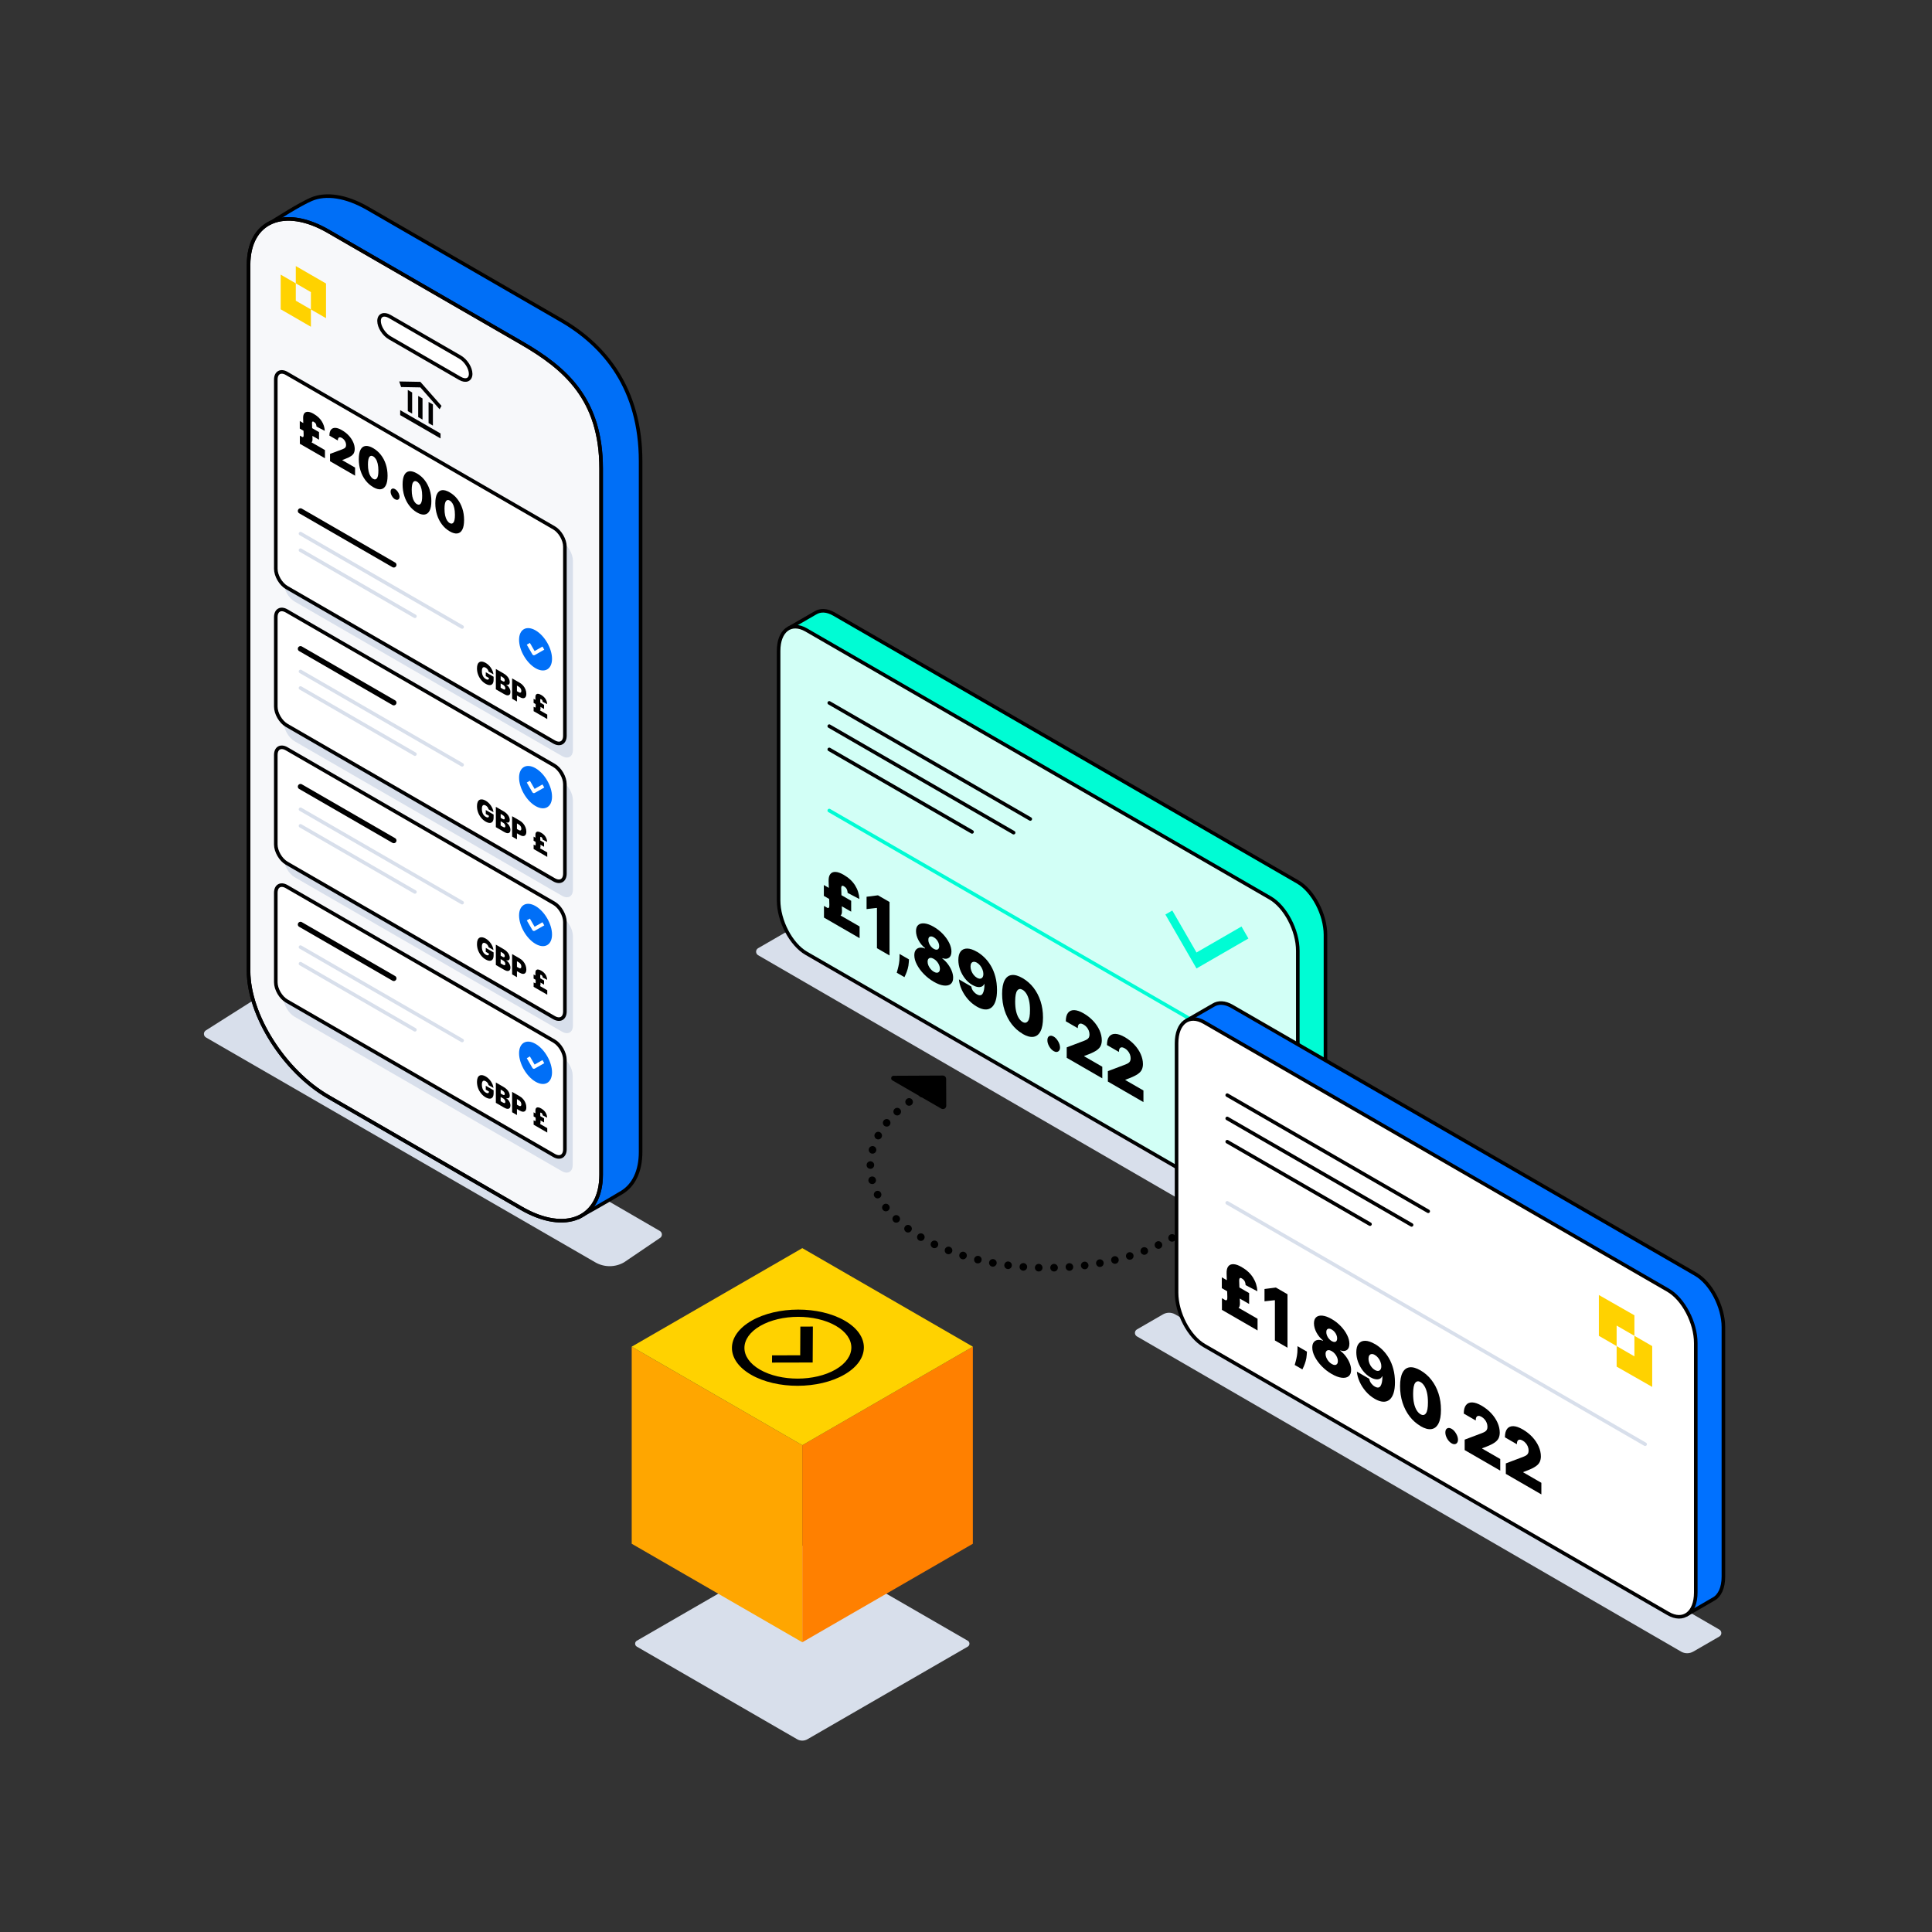
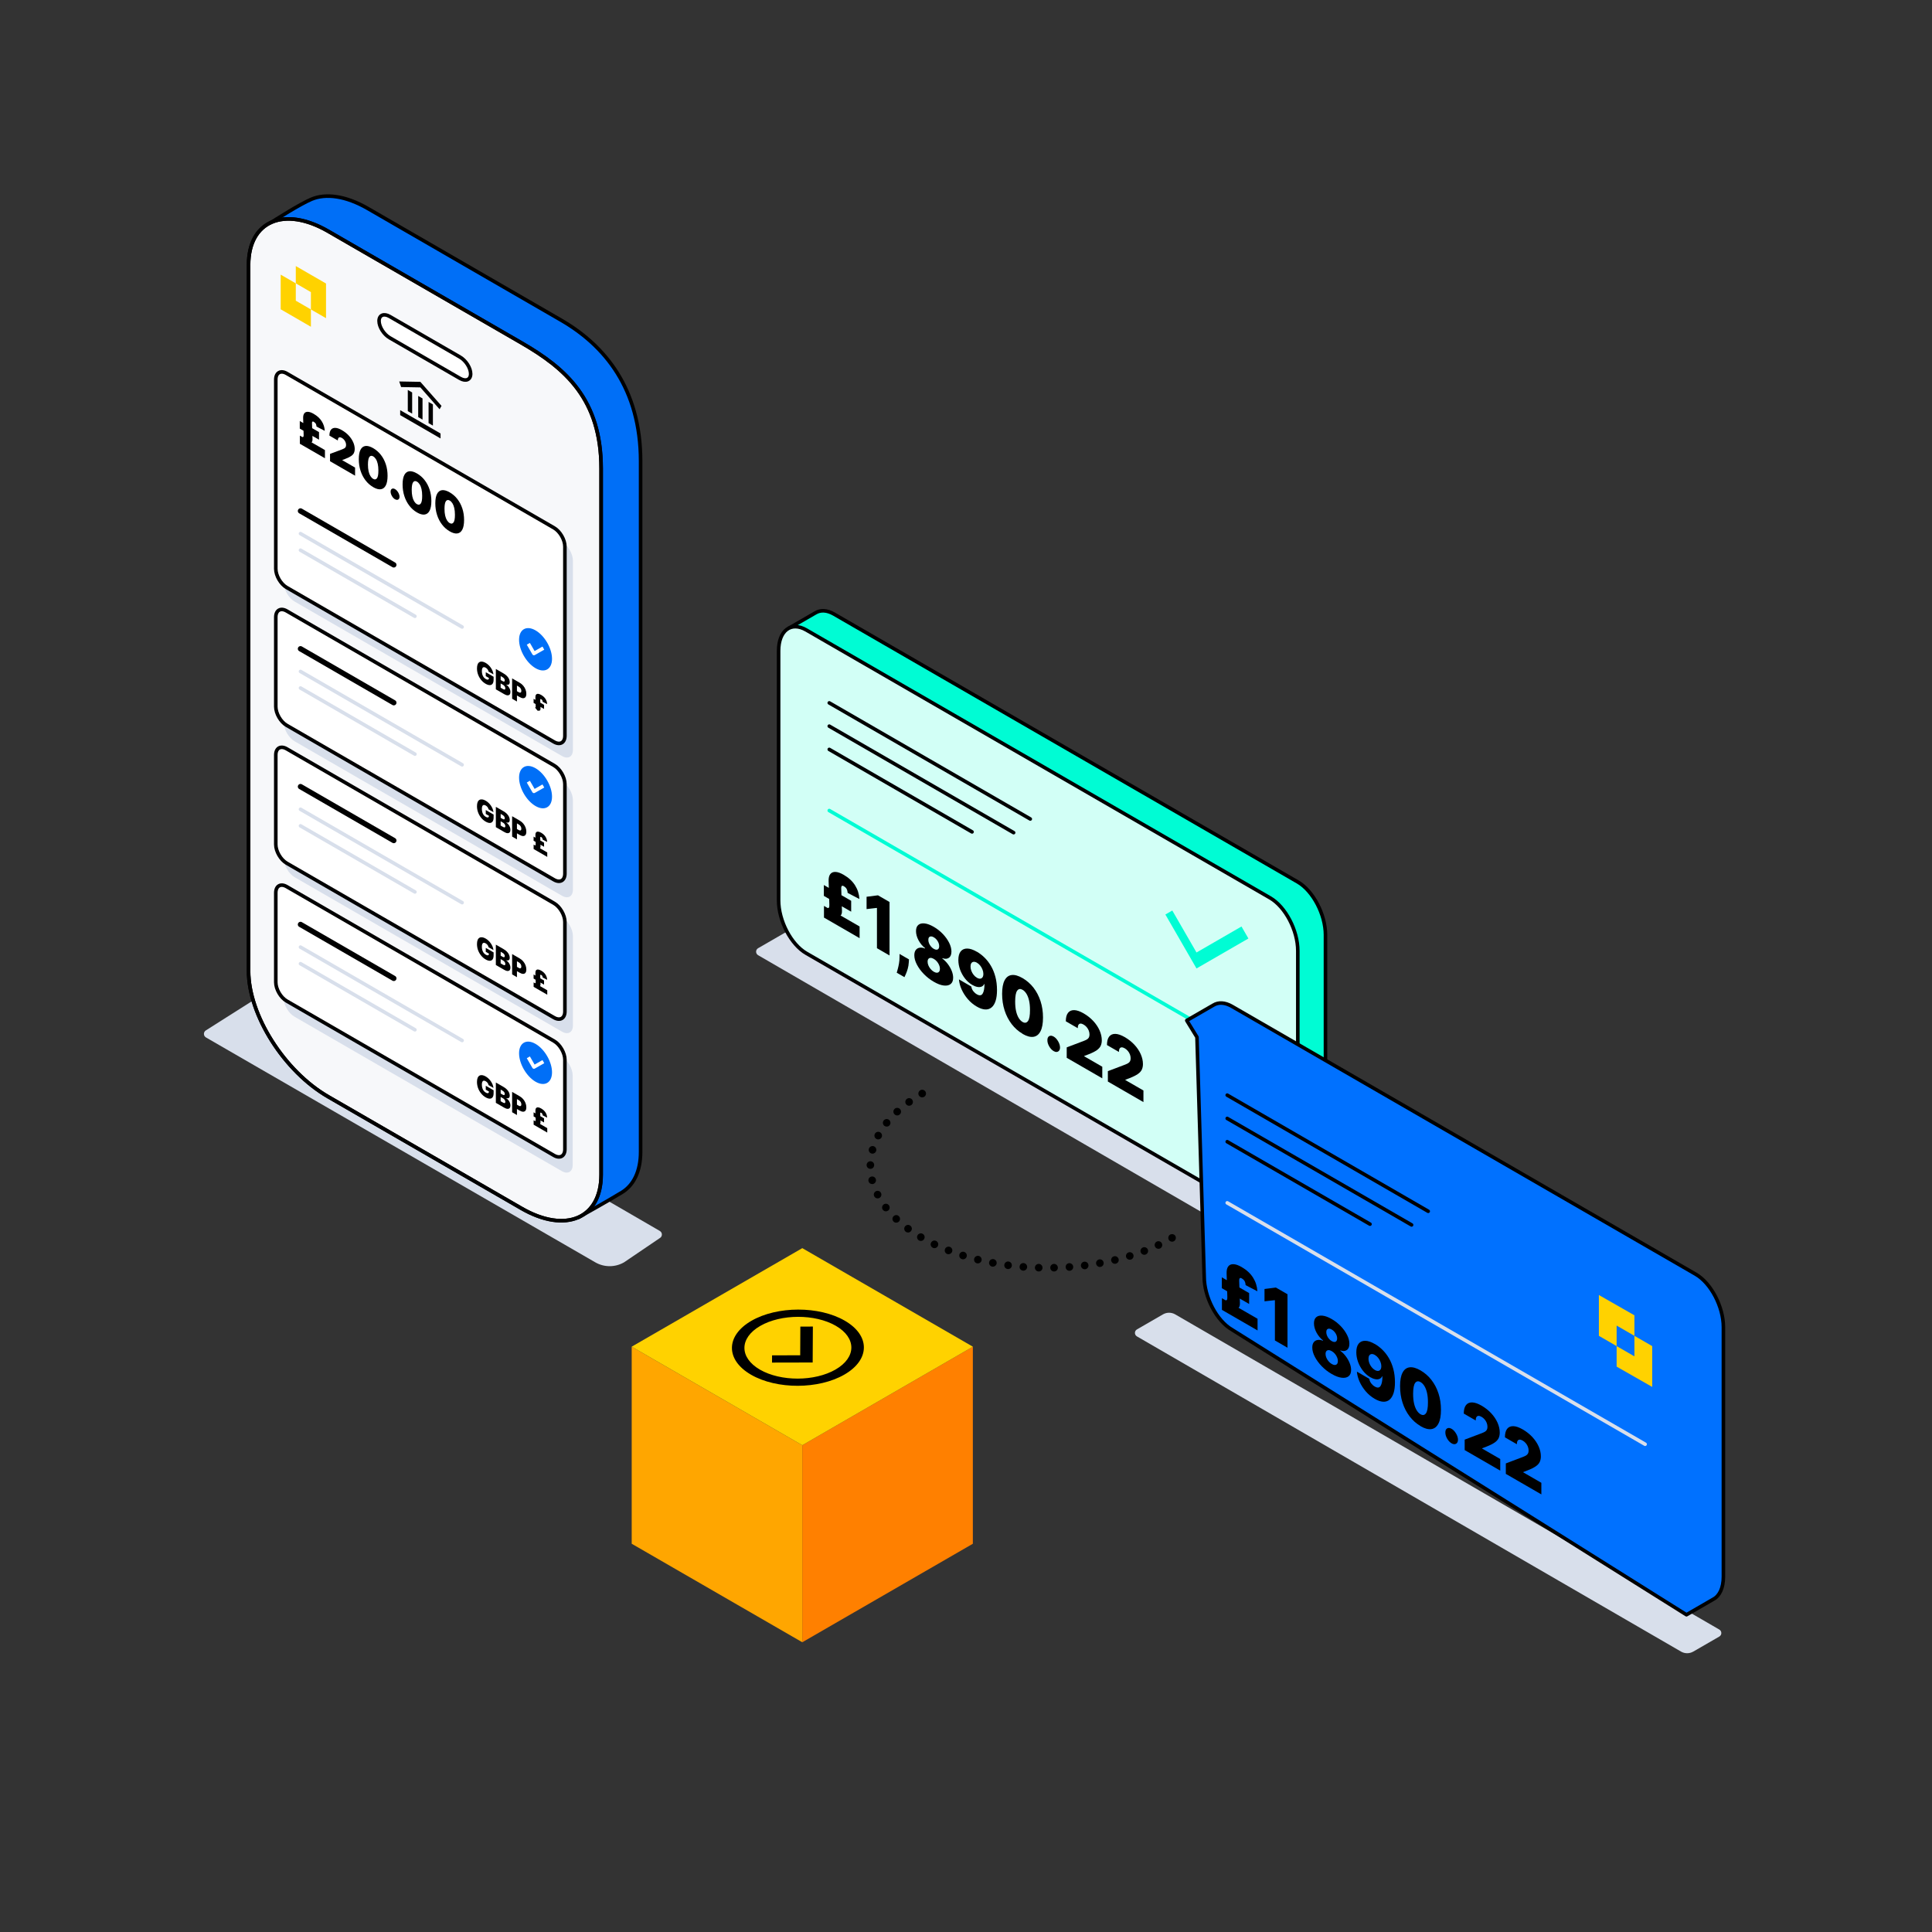
<svg xmlns="http://www.w3.org/2000/svg" width="1080" height="1080" viewBox="0 0 1080 1080" fill="none">
  <rect x="0" y="0" width="1080" height="1080" fill="#333333" stroke="none" />
  <g clip-path="url(#clip0_293_2172)">
    <path d="M946.53 923.264L961.101 914.845C962.612 913.984 962.612 911.806 961.101 910.928L656.912 734.726C654.816 733.524 652.233 733.524 650.138 734.726L635.566 743.145C634.055 744.007 634.055 746.185 635.566 747.063L939.739 923.264C941.835 924.467 944.418 924.467 946.513 923.264H946.53Z" fill="#D8DFEB" />
    <path d="M734.758 710.168L749.33 701.749C750.841 700.887 750.841 698.709 749.33 697.831L445.14 521.63C443.045 520.427 440.462 520.427 438.366 521.63L423.794 530.049C422.283 530.91 422.283 533.088 423.794 533.966L727.968 710.168C730.063 711.37 732.646 711.37 734.742 710.168H734.758Z" fill="#D8DFEB" />
    <path d="M440.966 351.181L455.83 342.599H455.846C458.592 340.909 462.214 340.974 466.194 343.266L725.466 493.024C734.011 497.965 740.948 511.211 740.948 522.605V662.042C740.948 668.38 738.804 672.801 735.425 674.638L720.3 683.382L466.194 523.986C457.65 519.045 450.713 505.799 450.713 494.405L446.668 360.494L440.966 351.197V351.181Z" fill="#00FCD4" stroke="black" stroke-width="2" stroke-linecap="round" stroke-linejoin="round" />
    <path d="M450.729 532.893L710.001 682.651C718.546 687.592 725.482 682.342 725.482 670.948V531.511C725.482 520.118 718.562 506.871 710.001 501.93L450.729 352.172C442.184 347.231 435.247 352.481 435.247 363.875V503.312C435.247 514.705 442.167 527.952 450.729 532.893Z" fill="#D2FFF6" stroke="black" stroke-width="2" stroke-linecap="round" stroke-linejoin="round" />
    <path d="M463.562 392.92L575.93 457.819" stroke="black" stroke-width="2" stroke-linecap="round" stroke-linejoin="round" />
    <path d="M463.562 405.923L566.621 465.459" stroke="black" stroke-width="2" stroke-linecap="round" stroke-linejoin="round" />
    <path d="M463.562 418.925L543.375 465.035" stroke="black" stroke-width="2" stroke-linecap="round" stroke-linejoin="round" />
    <path d="M475.811 509.635L460.541 500.81V494.731L475.811 503.556V509.635ZM480.522 524.442L460.606 512.935V506.401L480.522 517.908V524.442ZM470.256 496.665L470.662 509.164C470.71 510.594 470.386 511.504 469.703 511.911C469.021 512.317 467.9 512.398 466.308 512.154L462.669 507.603C462.945 507.603 463.156 507.555 463.286 507.441C463.433 507.327 463.514 507.116 463.563 506.84C463.611 506.563 463.628 506.189 463.611 505.718L463.205 492.634C463.14 490.846 463.449 489.514 464.131 488.636C464.813 487.758 465.788 487.352 467.072 487.417C468.355 487.466 469.849 488.002 471.604 489.01C473.001 489.822 474.236 490.716 475.292 491.692C476.347 492.667 477.241 493.739 477.972 494.893C478.703 496.047 479.272 497.25 479.678 498.534C480.084 499.818 480.328 501.151 480.409 502.565L473.83 499.119C473.781 498.388 473.667 497.803 473.472 497.331C473.277 496.86 473.033 496.47 472.709 496.161C472.4 495.852 472.043 495.592 471.653 495.365C471.312 495.17 471.035 495.088 470.824 495.137C470.613 495.186 470.467 495.332 470.369 495.609C470.272 495.869 470.239 496.242 470.239 496.714L470.256 496.665Z" fill="black" />
    <path d="M497.255 504.206V534.112L490.22 530.049V507.62L490.074 507.538L484.421 508.188V501.297L490.789 500.484L497.255 504.223V504.206Z" fill="black" />
    <path d="M508.123 536.307L508.026 537.884C507.945 539.233 507.75 540.468 507.425 541.573C507.1 542.678 506.775 543.621 506.418 544.417C506.06 545.214 505.8 545.815 505.589 546.238L501.284 543.751C501.414 543.28 501.609 542.613 501.853 541.719C502.096 540.842 502.324 539.818 502.535 538.647C502.746 537.477 502.844 536.226 502.844 534.909V533.268L508.107 536.307H508.123Z" fill="black" />
    <path d="M521.98 548.805C519.885 547.603 518.033 546.14 516.392 544.45C514.751 542.759 513.468 540.988 512.526 539.167C511.583 537.347 511.112 535.624 511.112 533.999C511.112 532.763 511.372 531.788 511.908 531.073C512.444 530.358 513.159 529.935 514.069 529.773C514.979 529.627 515.986 529.773 517.107 530.228V530C515.628 528.863 514.426 527.4 513.468 525.628C512.526 523.857 512.055 522.15 512.055 520.476C512.055 518.916 512.477 517.762 513.338 517.046C514.199 516.315 515.369 516.039 516.863 516.201C518.358 516.364 520.047 516.998 521.948 518.087C523.848 519.176 525.554 520.525 527.049 522.085C528.543 523.662 529.713 525.303 530.574 527.01C531.435 528.733 531.857 530.358 531.857 531.918C531.857 533.592 531.386 534.763 530.411 535.429C529.453 536.095 528.251 536.144 526.789 535.608V535.835C527.91 536.68 528.917 537.688 529.827 538.891C530.736 540.094 531.467 541.361 532.004 542.694C532.54 544.027 532.816 545.311 532.816 546.546C532.816 548.155 532.345 549.342 531.402 550.089C530.46 550.837 529.177 551.097 527.536 550.902C525.895 550.707 524.027 550.008 521.948 548.789L521.98 548.805ZM521.98 543.198C522.646 543.588 523.231 543.767 523.751 543.751C524.271 543.751 524.677 543.539 524.969 543.165C525.278 542.792 525.424 542.255 525.424 541.556C525.424 540.858 525.278 540.159 524.969 539.46C524.677 538.745 524.271 538.094 523.751 537.493C523.231 536.892 522.646 536.388 521.98 536.014C521.33 535.64 520.729 535.445 520.226 535.461C519.706 535.461 519.3 535.656 518.991 536.014C518.699 536.372 518.536 536.908 518.536 537.591C518.536 538.273 518.683 538.988 518.991 539.704C519.3 540.419 519.706 541.085 520.226 541.703C520.746 542.32 521.33 542.808 521.98 543.198ZM521.98 530.407C522.565 530.748 523.101 530.911 523.556 530.894C524.011 530.878 524.368 530.683 524.628 530.342C524.888 530 525.018 529.513 525.018 528.895C525.018 528.277 524.888 527.644 524.628 527.01C524.368 526.376 524.011 525.791 523.556 525.254C523.101 524.718 522.581 524.279 521.98 523.938C521.395 523.597 520.876 523.434 520.421 523.45C519.966 523.467 519.608 523.629 519.332 523.97C519.056 524.312 518.942 524.783 518.942 525.401C518.942 526.018 519.072 526.652 519.332 527.302C519.592 527.936 519.95 528.538 520.421 529.09C520.892 529.643 521.395 530.082 521.98 530.423V530.407Z" fill="black" />
    <path d="M546.088 532.016C547.599 532.894 549.028 533.983 550.377 535.316C551.725 536.648 552.927 538.192 553.967 539.98C555.007 541.752 555.819 543.767 556.42 546.01C557.021 548.253 557.313 550.707 557.33 553.405C557.33 555.86 557.07 557.908 556.534 559.549C555.998 561.191 555.234 562.41 554.243 563.206C553.252 564.003 552.066 564.376 550.685 564.295C549.305 564.214 547.761 563.694 546.055 562.702C544.139 561.597 542.465 560.199 541.02 558.525C539.574 556.835 538.42 555.031 537.559 553.113C536.698 551.195 536.195 549.31 536.049 547.473L542.969 551.471C543.131 552.479 543.505 553.34 544.074 554.072C544.642 554.803 545.308 555.388 546.039 555.811C547.518 556.672 548.606 556.559 549.288 555.47C549.971 554.381 550.328 552.593 550.328 550.122L550.182 550.041C549.857 550.772 549.353 551.26 548.687 551.536C548.021 551.796 547.241 551.861 546.364 551.699C545.471 551.536 544.545 551.179 543.554 550.61C541.994 549.716 540.63 548.513 539.46 547.018C538.29 545.523 537.381 543.881 536.715 542.093C536.065 540.289 535.724 538.485 535.724 536.681C535.724 534.552 536.146 532.943 537.023 531.854C537.9 530.765 539.119 530.228 540.678 530.244C542.238 530.244 544.041 530.862 546.088 532.049V532.016ZM546.137 538.176C545.438 537.77 544.821 537.607 544.269 537.656C543.732 537.721 543.294 537.965 542.985 538.42C542.677 538.875 542.53 539.509 542.53 540.305C542.53 541.102 542.693 541.914 543.001 542.727C543.31 543.54 543.732 544.287 544.269 544.954C544.805 545.636 545.422 546.173 546.12 546.579C546.64 546.872 547.111 547.05 547.55 547.083C547.989 547.132 548.362 547.05 548.687 546.855C549.012 546.66 549.256 546.352 549.451 545.945C549.629 545.539 549.711 545.035 549.711 544.434C549.711 543.637 549.548 542.825 549.223 542.012C548.915 541.199 548.492 540.452 547.94 539.769C547.404 539.086 546.787 538.55 546.104 538.16L546.137 538.176Z" fill="black" />
    <path d="M571.625 577.882C569.27 576.517 567.239 574.713 565.533 572.486C563.827 570.243 562.495 567.692 561.569 564.815C560.643 561.938 560.188 558.85 560.188 555.583C560.188 552.3 560.66 549.764 561.586 548.009C562.512 546.237 563.827 545.262 565.533 545.051C567.239 544.839 569.27 545.408 571.625 546.774C573.981 548.139 576.011 549.91 577.717 552.105C579.423 554.299 580.739 556.802 581.665 559.646C582.59 562.49 583.045 565.53 583.045 568.813C583.045 572.112 582.59 574.664 581.648 576.485C580.722 578.289 579.406 579.329 577.701 579.589C575.995 579.849 573.964 579.296 571.609 577.931L571.625 577.882ZM571.625 571.284C572.843 571.982 573.834 571.836 574.614 570.812C575.394 569.788 575.784 567.708 575.768 564.571C575.768 562.523 575.589 560.735 575.231 559.224C574.874 557.712 574.387 556.461 573.769 555.485C573.152 554.51 572.437 553.762 571.625 553.307C570.407 552.608 569.416 552.738 568.652 553.73C567.889 554.705 567.499 556.737 567.483 559.792C567.483 561.873 567.645 563.709 568.002 565.254C568.36 566.798 568.847 568.082 569.481 569.089C570.114 570.097 570.829 570.828 571.641 571.3L571.625 571.284Z" fill="black" />
    <path d="M589.024 587.586C588.049 587.017 587.204 586.139 586.522 584.953C585.824 583.75 585.482 582.596 585.499 581.458C585.499 580.337 585.84 579.589 586.522 579.199C587.221 578.809 588.049 578.907 589.024 579.459C589.95 579.995 590.778 580.857 591.477 582.06C592.192 583.262 592.549 584.416 592.565 585.538C592.565 586.285 592.387 586.887 592.045 587.309C591.704 587.732 591.282 587.976 590.746 588.041C590.21 588.106 589.641 587.943 589.008 587.586H589.024Z" fill="black" />
    <path d="M596.301 591.324V585.489L605.951 581.832C606.585 581.588 607.137 581.328 607.608 581.052C608.063 580.775 608.42 580.418 608.664 579.995C608.908 579.556 609.038 579.004 609.038 578.305C609.038 577.541 608.891 576.793 608.615 576.095C608.339 575.379 607.949 574.746 607.446 574.16C606.942 573.575 606.373 573.104 605.724 572.73C605.074 572.356 604.505 572.177 604.018 572.194C603.531 572.21 603.141 572.438 602.881 572.86C602.605 573.283 602.475 573.917 602.475 574.762L595.798 570.91C595.798 568.813 596.204 567.236 597.032 566.18C597.845 565.14 598.998 564.636 600.493 564.668C601.987 564.717 603.742 565.319 605.74 566.473C607.819 567.675 609.606 569.089 611.133 570.731C612.66 572.373 613.83 574.128 614.658 575.981C615.487 577.834 615.909 579.703 615.909 581.556C615.909 582.71 615.698 583.734 615.292 584.628C614.886 585.521 614.139 586.35 613.066 587.098C611.994 587.846 610.483 588.61 608.502 589.373L606.081 590.3V590.479L616.185 596.314V602.799L596.318 591.324H596.301Z" fill="black" />
    <path d="M619.304 604.619V598.784L628.954 595.127C629.588 594.884 630.14 594.624 630.611 594.347C631.066 594.071 631.423 593.713 631.667 593.291C631.911 592.868 632.041 592.299 632.041 591.601C632.041 590.837 631.894 590.089 631.618 589.39C631.342 588.675 630.952 588.041 630.449 587.456C629.945 586.871 629.376 586.383 628.727 586.009C628.077 585.636 627.508 585.457 627.021 585.473C626.533 585.489 626.144 585.717 625.884 586.139C625.624 586.562 625.478 587.196 625.478 588.041L618.801 584.189C618.801 582.092 619.207 580.516 620.035 579.459C620.848 578.419 622.001 577.915 623.496 577.948C624.99 577.997 626.728 578.598 628.743 579.752C630.822 580.955 632.609 582.369 634.136 584.01C635.663 585.652 636.833 587.407 637.661 589.26C638.49 591.129 638.912 592.982 638.912 594.835C638.912 595.989 638.701 597.013 638.295 597.907C637.889 598.801 637.142 599.63 636.069 600.377C634.997 601.125 633.486 601.889 631.504 602.653L629.084 603.579V603.758L639.188 609.593V616.078L619.321 604.603L619.304 604.619Z" fill="black" />
    <path d="M463.562 453.105L697.167 588.04" stroke="#00FCD4" stroke-width="2" stroke-linecap="round" stroke-linejoin="round" />
    <path d="M668.852 532.454L693.999 517.924L697.865 524.62L668.852 541.377L651.453 511.211L655.319 508.984L668.852 532.438V532.454Z" fill="#00FCD4" />
    <path d="M663.41 570.455L678.274 561.873H678.291C681.036 560.183 684.659 560.248 688.639 562.539L947.911 712.297C956.456 717.238 963.392 730.485 963.392 741.878V881.315C963.392 887.654 961.248 892.075 957.869 893.911L942.745 902.656L688.639 743.26C680.094 738.319 673.157 725.072 673.157 713.679L669.112 579.768L663.41 570.471V570.455Z" fill="#0071FF" stroke="black" stroke-width="2" stroke-linecap="round" stroke-linejoin="round" />
-     <path d="M673.19 752.183L932.462 901.941C941.006 906.882 947.943 901.632 947.943 890.238V750.801C947.943 739.408 941.023 726.161 932.462 721.22L673.19 571.463C664.645 566.522 657.708 571.771 657.708 583.165V722.602C657.708 733.995 664.628 747.242 673.19 752.183Z" fill="white" stroke="black" stroke-width="2" stroke-linecap="round" stroke-linejoin="round" />
    <path d="M686.023 612.193L798.375 677.109" stroke="black" stroke-width="2" stroke-linecap="round" stroke-linejoin="round" />
    <path d="M686.023 625.212L789.082 684.731" stroke="black" stroke-width="2" stroke-linecap="round" stroke-linejoin="round" />
    <path d="M686.023 638.215L765.836 684.309" stroke="black" stroke-width="2" stroke-linecap="round" stroke-linejoin="round" />
    <path d="M698.272 728.925L683.002 720.099V714.021L698.272 722.846V728.925ZM702.983 743.732L683.067 732.224V725.69L702.983 737.198V743.732ZM692.716 715.955L693.123 728.453C693.171 729.884 692.846 730.794 692.164 731.2C691.482 731.607 690.361 731.688 688.769 731.444L685.13 726.893C685.406 726.893 685.617 726.844 685.764 726.714C685.894 726.601 685.991 726.389 686.04 726.113C686.089 725.837 686.105 725.463 686.089 724.991L685.682 711.908C685.617 710.12 685.926 708.787 686.608 707.909C687.291 707.032 688.265 706.625 689.549 706.69C690.832 706.739 692.327 707.275 694.081 708.283C695.478 709.096 696.713 709.99 697.769 710.965C698.825 711.94 699.718 713.013 700.449 714.167C701.18 715.321 701.749 716.524 702.155 717.808C702.561 719.092 702.805 720.424 702.886 721.838L696.307 718.393C696.258 717.661 696.144 717.076 695.949 716.589C695.754 716.117 695.511 715.727 695.186 715.418C694.877 715.11 694.52 714.849 694.13 714.622C693.789 714.427 693.513 714.346 693.301 714.394C693.09 714.443 692.944 714.589 692.846 714.866C692.749 715.126 692.716 715.5 692.716 715.971V715.955Z" fill="black" />
    <path d="M719.716 723.48V753.386L712.682 749.323V726.894L712.536 726.812L706.866 727.446V720.555L713.234 719.742L719.7 723.48H719.716Z" fill="black" />
-     <path d="M730.584 755.58L730.487 757.157C730.406 758.506 730.211 759.741 729.886 760.846C729.561 761.951 729.236 762.894 728.879 763.69C728.521 764.487 728.261 765.088 728.05 765.511L723.745 763.024C723.875 762.553 724.07 761.886 724.314 760.992C724.557 760.115 724.785 759.074 724.996 757.904C725.207 756.734 725.305 755.483 725.305 754.166V752.524L730.568 755.564L730.584 755.58Z" fill="black" />
    <path d="M744.441 768.079C742.346 766.877 740.494 765.414 738.853 763.724C737.212 762.033 735.929 760.262 734.987 758.441C734.044 756.621 733.573 754.898 733.573 753.273C733.573 752.037 733.833 751.062 734.369 750.347C734.905 749.632 735.62 749.209 736.53 749.047C737.44 748.901 738.447 749.047 739.568 749.502V749.274C738.089 748.137 736.887 746.674 735.929 744.902C734.987 743.131 734.515 741.424 734.515 739.75C734.515 738.19 734.938 737.036 735.799 736.304C736.66 735.573 737.829 735.297 739.324 735.459C740.819 735.622 742.508 736.256 744.409 737.344C746.309 738.433 748.015 739.783 749.51 741.343C751.004 742.903 752.174 744.561 753.035 746.268C753.896 747.99 754.318 749.616 754.318 751.176C754.318 752.85 753.847 754.02 752.872 754.687C751.914 755.353 750.712 755.402 749.25 754.866V755.093C750.371 755.938 751.378 756.946 752.288 758.149C753.197 759.351 753.928 760.619 754.464 761.952C755.001 763.285 755.277 764.569 755.277 765.804C755.277 767.413 754.806 768.6 753.863 769.347C752.921 770.095 751.638 770.355 749.997 770.16C748.356 769.965 746.488 769.266 744.409 768.047L744.441 768.079ZM744.441 762.472C745.107 762.862 745.692 763.041 746.212 763.025C746.732 763.025 747.138 762.813 747.43 762.44C747.739 762.066 747.885 761.529 747.885 760.831C747.885 760.132 747.739 759.433 747.43 758.734C747.138 758.019 746.732 757.369 746.212 756.767C745.692 756.166 745.107 755.662 744.441 755.288C743.791 754.914 743.19 754.719 742.687 754.736C742.167 754.736 741.761 754.931 741.452 755.288C741.16 755.646 740.997 756.182 740.997 756.865C740.997 757.547 741.143 758.262 741.452 758.978C741.761 759.693 742.167 760.359 742.687 760.977C743.207 761.594 743.791 762.082 744.441 762.472ZM744.441 749.681C745.026 750.022 745.562 750.185 746.017 750.168C746.472 750.152 746.829 749.973 747.089 749.616C747.349 749.274 747.479 748.787 747.479 748.169C747.479 747.552 747.349 746.918 747.089 746.284C746.829 745.65 746.472 745.065 746.017 744.528C745.562 743.992 745.042 743.553 744.441 743.212C743.856 742.871 743.337 742.708 742.882 742.724C742.427 742.741 742.069 742.903 741.793 743.244C741.533 743.57 741.403 744.057 741.403 744.675C741.403 745.292 741.533 745.926 741.793 746.576C742.053 747.227 742.411 747.812 742.882 748.364C743.353 748.917 743.856 749.356 744.441 749.697V749.681Z" fill="black" />
    <path d="M768.549 751.29C770.06 752.167 771.489 753.256 772.838 754.589C774.186 755.922 775.388 757.466 776.428 759.254C777.467 761.042 778.28 763.041 778.881 765.284C779.482 767.527 779.774 769.981 779.791 772.679C779.791 775.133 779.531 777.181 778.995 778.823C778.458 780.464 777.695 781.683 776.704 782.48C775.713 783.276 774.527 783.65 773.146 783.569C771.765 783.487 770.222 782.967 768.516 781.976C766.6 780.871 764.926 779.473 763.48 777.799C762.035 776.108 760.881 774.304 760.02 772.386C759.159 770.468 758.656 768.583 758.509 766.746L765.43 770.745C765.592 771.752 765.966 772.614 766.535 773.345C767.103 774.077 767.769 774.662 768.5 775.084C769.979 775.946 771.067 775.832 771.749 774.743C772.432 773.654 772.789 771.866 772.789 769.396L772.643 769.314C772.318 770.046 771.814 770.533 771.148 770.81C770.482 771.086 769.702 771.135 768.825 770.972C767.932 770.81 767.006 770.452 766.015 769.883C764.455 768.989 763.091 767.787 761.921 766.291C760.751 764.796 759.842 763.154 759.175 761.367C758.526 759.562 758.185 757.758 758.185 755.954C758.185 753.825 758.607 752.216 759.484 751.127C760.361 750.038 761.58 749.502 763.139 749.518C764.699 749.518 766.502 750.136 768.549 751.322V751.29ZM768.598 757.449C767.899 757.043 767.282 756.864 766.729 756.929C766.193 756.978 765.755 757.238 765.446 757.693C765.137 758.148 764.991 758.782 764.991 759.579C764.991 760.375 765.154 761.188 765.462 762C765.771 762.813 766.193 763.561 766.729 764.227C767.266 764.894 767.883 765.446 768.581 765.852C769.101 766.145 769.572 766.324 770.011 766.356C770.45 766.405 770.823 766.324 771.148 766.129C771.473 765.934 771.717 765.625 771.912 765.219C772.09 764.812 772.172 764.308 772.172 763.707C772.172 762.911 772.009 762.098 771.684 761.285C771.376 760.473 770.953 759.725 770.401 759.042C769.865 758.36 769.247 757.823 768.565 757.433L768.598 757.449Z" fill="black" />
    <path d="M794.086 797.172C791.73 795.807 789.7 794.003 787.994 791.776C786.288 789.55 784.956 786.982 784.03 784.105C783.104 781.228 782.649 778.14 782.649 774.873C782.649 771.59 783.12 769.054 784.046 767.299C784.972 765.527 786.288 764.552 787.994 764.341C789.7 764.129 791.73 764.698 794.086 766.064C796.442 767.429 798.472 769.2 800.178 771.395C801.884 773.589 803.199 776.092 804.125 778.936C805.051 781.78 805.506 784.82 805.506 788.103C805.506 791.402 805.051 793.954 804.109 795.775C803.167 797.595 801.867 798.619 800.162 798.879C798.456 799.139 796.425 798.586 794.07 797.221L794.086 797.172ZM794.086 790.574C795.304 791.272 796.295 791.126 797.075 790.102C797.855 789.078 798.245 786.998 798.228 783.861C798.228 781.813 798.05 780.025 797.692 778.514C797.335 777.002 796.848 775.751 796.23 774.775C795.613 773.784 794.898 773.052 794.086 772.597C792.868 771.898 791.877 772.045 791.113 773.02C790.35 773.995 789.96 776.027 789.943 779.082C789.943 781.179 790.106 782.999 790.463 784.544C790.821 786.104 791.308 787.372 791.942 788.379C792.575 789.387 793.29 790.118 794.102 790.59L794.086 790.574Z" fill="black" />
    <path d="M811.485 806.859C810.51 806.29 809.665 805.413 808.983 804.226C808.301 803.04 807.943 801.869 807.96 800.732C807.96 799.61 808.301 798.863 808.983 798.472C809.665 798.082 810.51 798.18 811.485 798.733C812.411 799.269 813.223 800.13 813.938 801.333C814.652 802.536 815.01 803.69 815.026 804.795C815.026 805.543 814.847 806.144 814.506 806.567C814.181 806.989 813.743 807.233 813.207 807.298C812.671 807.363 812.102 807.201 811.485 806.843V806.859Z" fill="black" />
    <path d="M818.762 810.598V804.763L828.412 801.122C829.046 800.878 829.598 800.618 830.069 800.342C830.524 800.066 830.881 799.708 831.125 799.285C831.369 798.863 831.499 798.294 831.499 797.595C831.499 796.831 831.352 796.084 831.076 795.385C830.8 794.686 830.41 794.036 829.907 793.45C829.403 792.865 828.834 792.378 828.185 792.02C827.535 791.646 826.966 791.468 826.479 791.484C825.991 791.5 825.602 791.728 825.342 792.15C825.066 792.573 824.936 793.207 824.936 794.052L818.259 790.2C818.259 788.103 818.665 786.527 819.493 785.47C820.322 784.414 821.459 783.926 822.954 783.959C824.448 784.007 826.186 784.609 828.201 785.763C830.28 786.965 832.067 788.379 833.594 790.021C835.121 791.663 836.291 793.418 837.119 795.271C837.948 797.124 838.37 798.993 838.37 800.846C838.37 802 838.159 803.024 837.753 803.918C837.331 804.812 836.6 805.64 835.527 806.388C834.455 807.136 832.944 807.9 830.962 808.664L828.542 809.59V809.769L838.646 815.604V822.089L818.779 810.614L818.762 810.598Z" fill="black" />
    <path d="M841.765 823.893V818.058L851.415 814.401C852.048 814.157 852.601 813.897 853.072 813.621C853.527 813.345 853.884 812.987 854.128 812.565C854.372 812.126 854.501 811.573 854.501 810.874C854.501 810.11 854.355 809.363 854.079 808.664C853.803 807.965 853.413 807.315 852.909 806.73C852.406 806.145 851.837 805.657 851.188 805.299C850.538 804.926 849.969 804.747 849.482 804.763C848.994 804.779 848.605 805.007 848.345 805.429C848.085 805.852 847.938 806.486 847.938 807.331L841.262 803.479C841.262 801.382 841.668 799.806 842.48 798.749C843.292 797.709 844.446 797.205 845.94 797.238C847.435 797.27 849.173 797.888 851.188 799.042C853.267 800.245 855.054 801.659 856.581 803.3C858.108 804.942 859.278 806.697 860.106 808.55C860.935 810.403 861.357 812.272 861.357 814.125C861.357 815.279 861.146 816.303 860.74 817.197C860.334 818.091 859.586 818.92 858.514 819.667C857.442 820.415 855.931 821.179 853.949 821.943L851.529 822.885V823.064L861.633 828.899V835.384L841.765 823.909V823.893Z" fill="black" />
    <path d="M686.023 672.396L919.628 807.33" stroke="#D8DFEB" stroke-width="2" stroke-linecap="round" stroke-linejoin="round" />
    <path d="M903.708 763.951L923.592 775.295V752.476L913.65 746.738V758.213L903.708 752.476V763.951Z" fill="#FFD200" />
    <path d="M913.65 735.264L893.782 723.919V746.739L903.708 752.476V741.001L913.65 746.739V735.264Z" fill="#FFD200" />
    <path d="M655.19 694.11C654.638 694.11 654.085 693.882 653.679 693.492C653.484 693.281 653.338 693.053 653.241 692.793C653.127 692.533 653.078 692.257 653.078 691.98C653.078 691.704 653.143 691.428 653.241 691.168C653.354 690.891 653.5 690.68 653.679 690.469C654.491 689.689 655.889 689.689 656.701 690.469C656.896 690.68 657.058 690.891 657.139 691.168C657.269 691.428 657.302 691.704 657.302 691.98C657.302 692.257 657.253 692.533 657.139 692.793C657.058 693.053 656.879 693.281 656.701 693.492C656.295 693.866 655.742 694.11 655.19 694.11Z" fill="black" />
    <path d="M587.106 708.689C587.058 707.519 588 706.56 589.17 706.527C590.355 706.511 591.314 707.437 591.363 708.608C591.379 709.778 590.453 710.753 589.283 710.769H589.218C588.065 710.769 587.139 709.859 587.123 708.689H587.106ZM580.592 710.753C579.406 710.737 578.497 709.762 578.513 708.591C578.561 707.405 579.536 706.495 580.706 706.511C581.876 706.56 582.801 707.535 582.769 708.705C582.753 709.875 581.794 710.769 580.641 710.769H580.592V710.753ZM595.7 708.396C595.619 707.226 596.48 706.202 597.649 706.121C598.819 706.04 599.843 706.934 599.924 708.104C600.005 709.274 599.144 710.298 597.974 710.379H597.828C596.724 710.379 595.781 709.534 595.7 708.396ZM571.885 710.314C570.715 710.2 569.838 709.209 569.952 708.023C570.033 706.852 571.056 705.975 572.226 706.072C573.396 706.186 574.273 707.194 574.175 708.364C574.094 709.469 573.152 710.314 572.08 710.314H571.885ZM604.245 707.665C604.099 706.495 604.927 705.438 606.097 705.292C607.267 705.146 608.306 705.975 608.452 707.145C608.599 708.315 607.77 709.372 606.633 709.518H606.357C605.317 709.518 604.375 708.738 604.261 707.665H604.245ZM563.242 709.388C562.073 709.242 561.26 708.169 561.423 707.015C561.569 705.861 562.641 705.032 563.795 705.194C564.964 705.341 565.777 706.413 565.614 707.567C565.484 708.656 564.574 709.42 563.519 709.42C563.437 709.42 563.324 709.42 563.242 709.404V709.388ZM612.741 706.478C612.53 705.324 613.31 704.219 614.463 704.008C615.633 703.797 616.721 704.561 616.932 705.731C617.144 706.885 616.38 707.99 615.227 708.201C615.097 708.218 614.967 708.25 614.853 708.25C613.83 708.25 612.936 707.519 612.757 706.478H612.741ZM554.632 708.055C553.495 707.844 552.716 706.738 552.927 705.568C553.138 704.414 554.243 703.65 555.396 703.862C556.566 704.073 557.329 705.178 557.118 706.348C556.923 707.356 556.03 708.071 555.022 708.071C554.892 708.071 554.762 708.071 554.632 708.055ZM621.172 704.837C620.913 703.683 621.611 702.545 622.748 702.269H622.764C623.885 702.009 625.039 702.691 625.315 703.845C625.591 704.999 624.893 706.137 623.739 706.413C623.577 706.462 623.398 706.478 623.252 706.478C622.293 706.478 621.432 705.812 621.172 704.837ZM546.12 706.202C544.967 705.942 544.301 704.772 544.577 703.634C544.853 702.513 546.006 701.814 547.143 702.074C548.264 702.35 548.963 703.52 548.687 704.642C548.459 705.617 547.582 706.251 546.624 706.251C546.461 706.251 546.282 706.235 546.12 706.186V706.202ZM629.506 702.724C629.165 701.602 629.799 700.416 630.936 700.075C632.04 699.733 633.243 700.351 633.584 701.472C633.925 702.594 633.291 703.78 632.154 704.122C631.959 704.187 631.748 704.203 631.537 704.203C630.627 704.203 629.766 703.634 629.49 702.708L629.506 702.724ZM537.721 703.862C536.6 703.52 535.983 702.334 536.324 701.212C536.665 700.091 537.851 699.473 538.972 699.815C540.093 700.172 540.71 701.375 540.369 702.496C540.077 703.39 539.248 703.975 538.322 703.975C538.111 703.975 537.9 703.927 537.705 703.862H537.721ZM637.677 700.058C637.255 698.953 637.807 697.75 638.912 697.312H638.896C640 696.905 641.235 697.442 641.657 698.547C642.064 699.652 641.528 700.855 640.423 701.294C640.163 701.407 639.919 701.44 639.659 701.44C638.815 701.44 638.002 700.904 637.677 700.058ZM529.469 701.001C528.38 700.578 527.828 699.343 528.25 698.238C528.673 697.149 529.907 696.596 531.012 697.019C532.1 697.442 532.653 698.677 532.214 699.782C531.873 700.611 531.061 701.115 530.216 701.115C529.956 701.115 529.712 701.066 529.453 700.985L529.469 701.001ZM645.654 696.856C645.166 695.8 645.605 694.549 646.677 694.028C647.733 693.541 649.017 694.012 649.504 695.052C650.008 696.109 649.553 697.393 648.48 697.897C648.188 698.027 647.879 698.092 647.587 698.092C646.775 698.092 646.011 697.653 645.654 696.856ZM521.444 697.507C520.388 697.003 519.933 695.735 520.453 694.679C520.956 693.622 522.24 693.167 523.279 693.687C524.335 694.175 524.79 695.459 524.27 696.515C523.913 697.279 523.166 697.734 522.353 697.734C522.061 697.734 521.736 697.669 521.444 697.523V697.507ZM513.679 693.395C512.671 692.793 512.346 691.509 512.931 690.485C513.532 689.494 514.816 689.152 515.839 689.738C516.863 690.339 517.171 691.623 516.586 692.647C516.197 693.33 515.498 693.687 514.767 693.687C514.41 693.687 514.02 693.606 513.679 693.395ZM506.336 688.567C505.394 687.868 505.182 686.552 505.897 685.593C506.596 684.634 507.912 684.439 508.87 685.154C509.812 685.837 510.023 687.17 509.309 688.112C508.902 688.681 508.253 688.99 507.587 688.99C507.164 688.99 506.709 688.86 506.336 688.584V688.567ZM499.545 682.911C498.701 682.099 498.652 680.766 499.464 679.921C500.276 679.043 501.608 679.01 502.453 679.839C503.298 680.619 503.347 681.985 502.534 682.83C502.128 683.269 501.56 683.48 500.975 683.48C500.471 683.48 499.935 683.285 499.529 682.911H499.545ZM493.535 676.329C492.82 675.418 492.982 674.069 493.908 673.354C494.818 672.623 496.166 672.802 496.881 673.712C497.596 674.638 497.433 675.987 496.524 676.702C496.118 676.995 495.679 677.141 495.208 677.141C494.574 677.141 493.957 676.865 493.535 676.312V676.329ZM488.694 668.755H488.71C488.157 667.714 488.58 666.447 489.62 665.91C490.659 665.374 491.926 665.78 492.462 666.82C493.015 667.877 492.592 669.161 491.553 669.681C491.228 669.827 490.919 669.909 490.578 669.909C489.814 669.909 489.067 669.486 488.694 668.738V668.755ZM485.493 660.287C485.217 659.165 485.899 658.011 487.053 657.719C488.206 657.442 489.343 658.141 489.62 659.263C489.896 660.417 489.213 661.554 488.06 661.863C487.898 661.912 487.719 661.912 487.556 661.912C486.598 661.912 485.737 661.278 485.493 660.303V660.287ZM486.533 653.395C485.363 653.379 484.405 652.42 484.437 651.25C484.454 650.08 485.412 649.153 486.582 649.153C487.751 649.169 488.71 650.128 488.677 651.299C488.661 652.469 487.719 653.395 486.549 653.395H486.533ZM487.199 644.83C486.062 644.537 485.396 643.367 485.688 642.213C486.013 641.091 487.183 640.425 488.304 640.718C489.425 641.043 490.107 642.18 489.798 643.334C489.538 644.261 488.694 644.911 487.751 644.911C487.556 644.911 487.394 644.895 487.199 644.83ZM489.944 636.687C488.905 636.134 488.499 634.866 489.051 633.81H489.067C489.603 632.77 490.887 632.38 491.926 632.932C492.95 633.485 493.356 634.753 492.804 635.809C492.43 636.524 491.683 636.931 490.935 636.931C490.594 636.931 490.253 636.849 489.928 636.671L489.944 636.687ZM494.331 629.34C493.421 628.593 493.275 627.26 494.006 626.35C494.72 625.44 496.069 625.293 496.979 626.008C497.888 626.756 498.034 628.089 497.32 628.999C496.897 629.535 496.28 629.779 495.663 629.779C495.192 629.779 494.737 629.633 494.331 629.324V629.34ZM499.968 622.839C499.188 621.994 499.253 620.645 500.098 619.848C500.975 619.068 502.307 619.101 503.119 619.978C503.899 620.824 503.866 622.189 502.989 622.969C502.583 623.359 502.047 623.538 501.543 623.538C500.975 623.538 500.406 623.31 499.968 622.839ZM506.482 617.232C505.783 616.273 506.011 614.956 506.953 614.274C507.912 613.575 509.244 613.786 509.926 614.745C510.608 615.704 510.397 617.037 509.439 617.719C509.081 617.996 508.626 618.126 508.204 618.126C507.538 618.126 506.888 617.8 506.482 617.232Z" fill="black" />
    <path d="M515.498 613.428C515.222 613.428 514.946 613.363 514.686 613.266C514.426 613.168 514.199 613.006 513.987 612.794C513.614 612.404 513.37 611.852 513.37 611.299C513.37 611.153 513.386 611.023 513.419 610.876C513.435 610.746 513.484 610.6 513.549 610.47C513.598 610.34 513.663 610.243 513.744 610.113C513.809 609.999 513.89 609.901 514.004 609.788C514.215 609.593 514.442 609.43 514.702 609.316C515.482 608.991 516.408 609.186 517.009 609.788L517.269 610.113C517.35 610.243 517.415 610.34 517.464 610.47C517.529 610.6 517.578 610.746 517.594 610.876C517.61 611.023 517.643 611.153 517.643 611.299C517.643 611.852 517.415 612.404 517.025 612.794C516.635 613.184 516.067 613.428 515.514 613.428H515.498Z" fill="black" />
-     <path d="M528.901 603.075L528.966 618.125C528.966 619.556 527.422 620.45 526.188 619.735L498.863 603.953C497.645 603.237 498.132 601.368 499.546 601.368L527.032 601.238C528.056 601.238 528.884 602.051 528.884 603.075H528.901Z" fill="black" />
    <path d="M368.837 692.094L348.872 705.633C343.885 708.526 337.728 708.526 332.741 705.633L115.154 579.947C113.61 579.053 113.61 576.842 115.154 575.948L140.707 559.76C142.868 558.525 145.499 558.541 147.644 559.793L368.853 688.112C370.38 689.006 370.38 691.217 368.853 692.094H368.837Z" fill="#D8DFEB" />
    <path d="M323.969 680.165C323.969 680.165 339.516 671.534 347.687 666.528C354.185 662.546 358.1 654.81 358.1 643.92V257.839C358.1 217.369 338.167 193.135 313.572 178.929L205.558 116.517C193.261 109.43 182.133 107.984 174.075 111.381C167.772 114.046 154.5 122.449 149.025 125.976C147.58 126.903 146.946 128.691 147.466 130.332L323.969 680.165Z" fill="#006FF7" stroke="black" stroke-width="2" stroke-miterlimit="10" />
    <path d="M183.481 613.087L291.511 675.484C316.106 689.689 336.039 681.254 336.039 656.662V261.935C336.039 224.747 316.106 205.877 291.511 191.672L183.481 129.276C158.886 115.07 138.953 123.506 138.953 148.097V542.824C138.953 567.432 158.886 598.882 183.481 613.087Z" fill="white" />
    <path d="M183.481 613.087L291.511 675.484C316.106 689.689 336.039 681.254 336.039 656.662V261.935C336.039 223.155 316.106 205.877 291.511 191.672L183.481 129.276C158.886 115.07 138.953 123.506 138.953 148.097V542.824C138.953 567.432 158.886 598.882 183.481 613.087Z" fill="#F7F8FA" stroke="black" stroke-width="2" stroke-linecap="round" stroke-linejoin="round" />
    <path d="M217.856 188.827L257.136 211.517C260.418 213.419 263.098 212.297 263.098 208.998C263.098 205.714 260.434 201.505 257.136 199.603L217.856 176.914C214.574 175.012 211.894 176.133 211.894 179.433C211.894 182.716 214.558 186.926 217.856 188.827Z" fill="white" stroke="black" stroke-width="2" stroke-linecap="round" stroke-linejoin="round" />
    <path d="M183.481 613.087L291.511 675.484C316.106 689.689 336.039 681.254 336.039 656.662V261.935C336.039 223.155 316.106 205.877 291.511 191.672L183.481 129.276C158.886 115.07 138.953 123.506 138.953 148.097V542.824C138.953 567.432 158.886 598.882 183.481 613.087Z" stroke="black" stroke-width="2" stroke-linecap="round" stroke-linejoin="round" />
    <path d="M165.351 158.401L156.903 153.525V163.212V172.899L165.351 177.775L173.798 182.668V172.981L165.351 168.088V158.401Z" fill="#FFD200" />
    <path d="M173.798 153.606L165.351 148.73V158.401L173.798 163.293V172.98L182.245 177.856V168.169V158.482L173.798 153.606Z" fill="#FFD200" />
    <path d="M320.264 313.425V419.169C320.264 423.021 317.551 424.565 314.188 422.631L164.733 336.294C161.386 334.36 158.657 329.662 158.657 325.827V220.083C158.657 216.231 161.37 214.687 164.733 216.621L314.188 302.958C317.534 304.892 320.264 309.59 320.264 313.425Z" fill="#D8DFEB" />
    <path d="M315.78 305.543V411.287C315.78 415.139 313.067 416.683 309.705 414.748L160.249 328.411C156.903 326.477 154.174 321.78 154.174 317.944V212.2C154.174 208.348 156.887 206.804 160.249 208.738L309.705 295.076C313.051 297.01 315.78 301.707 315.78 305.543Z" fill="white" stroke="black" stroke-width="2" stroke-linejoin="round" />
    <path d="M167.982 285.633L220.129 315.75" stroke="black" stroke-width="3" stroke-linecap="round" stroke-linejoin="round" />
    <path d="M167.982 298.294L258.321 350.483" stroke="#D8DFEB" stroke-width="2" stroke-linecap="round" stroke-linejoin="round" />
    <path d="M167.982 307.558L231.939 344.501" stroke="#D8DFEB" stroke-width="2" stroke-linecap="round" stroke-linejoin="round" />
    <path d="M273.088 375.367C273.039 375.139 272.974 374.928 272.893 374.733C272.796 374.538 272.698 374.343 272.552 374.164C272.422 373.985 272.259 373.806 272.081 373.66C271.902 373.514 271.707 373.367 271.496 373.237C271.041 372.977 270.667 372.88 270.343 372.945C270.034 373.01 269.79 373.237 269.612 373.595C269.449 373.969 269.368 374.473 269.368 375.139C269.368 375.805 269.449 376.423 269.612 376.992C269.774 377.561 270.001 378.065 270.326 378.487C270.635 378.926 271.025 379.267 271.496 379.544C271.902 379.787 272.243 379.917 272.519 379.934C272.796 379.95 272.991 379.885 273.137 379.706C273.267 379.527 273.332 379.267 273.332 378.942L273.803 379.267L271.545 377.967V375.773L275.931 378.308V379.885C275.931 380.925 275.736 381.705 275.362 382.209C274.972 382.729 274.453 382.989 273.787 382.989C273.12 382.989 272.357 382.745 271.48 382.242C270.505 381.689 269.66 380.958 268.945 380.064C268.214 379.17 267.646 378.178 267.24 377.073C266.834 375.968 266.639 374.814 266.639 373.611C266.639 372.668 266.769 371.905 267.012 371.336C267.256 370.751 267.613 370.344 268.052 370.1C268.491 369.857 269.01 369.775 269.595 369.857C270.18 369.938 270.814 370.165 271.48 370.556C272.065 370.897 272.617 371.303 273.12 371.791C273.624 372.278 274.079 372.798 274.453 373.384C274.842 373.952 275.151 374.554 275.395 375.171C275.638 375.789 275.785 376.39 275.833 376.992L273.12 375.415L273.088 375.367Z" fill="black" />
    <path d="M277.182 385.346V373.969L281.487 376.456C282.25 376.894 282.884 377.366 283.387 377.902C283.907 378.438 284.297 378.991 284.557 379.56C284.817 380.145 284.947 380.714 284.947 381.299C284.947 381.722 284.866 382.047 284.703 382.307C284.541 382.567 284.329 382.729 284.037 382.778C283.745 382.843 283.42 382.811 283.03 382.681V382.794C283.452 383.054 283.842 383.396 284.2 383.835C284.541 384.257 284.817 384.745 285.028 385.249C285.239 385.769 285.337 386.289 285.337 386.825C285.337 387.443 285.19 387.914 284.914 388.239C284.638 388.564 284.232 388.71 283.712 388.694C283.192 388.678 282.575 388.45 281.86 388.044L277.198 385.346H277.182ZM279.878 380.129L280.983 380.763C281.227 380.909 281.422 380.974 281.6 380.99C281.779 381.006 281.925 380.974 282.023 380.86C282.12 380.763 282.169 380.584 282.169 380.356C282.169 379.999 282.055 379.674 281.844 379.365C281.617 379.056 281.34 378.796 281.015 378.601L279.878 377.935V380.112V380.129ZM279.878 384.436L281.129 385.167C281.584 385.427 281.925 385.525 282.136 385.46C282.364 385.395 282.478 385.167 282.478 384.793C282.478 384.533 282.429 384.273 282.315 384.03C282.201 383.786 282.055 383.558 281.86 383.347C281.665 383.136 281.438 382.957 281.162 382.794L279.862 382.047V384.452L279.878 384.436Z" fill="black" />
    <path d="M286.279 390.596V379.219L290.552 381.689C291.283 382.112 291.933 382.648 292.485 383.298C293.037 383.948 293.46 384.664 293.768 385.444C294.077 386.224 294.223 387.02 294.223 387.833C294.223 388.646 294.061 389.263 293.752 389.686C293.427 390.092 292.989 390.304 292.436 390.304C291.868 390.304 291.202 390.076 290.454 389.637L287.904 388.158V385.753L289.918 386.923C290.227 387.102 290.503 387.199 290.73 387.199C290.958 387.199 291.12 387.118 291.25 386.955C291.364 386.793 291.429 386.549 291.429 386.224C291.429 385.899 291.364 385.59 291.25 385.281C291.12 384.972 290.958 384.696 290.73 384.452C290.503 384.192 290.227 383.981 289.918 383.802L288.976 383.25V392.156L286.279 390.596Z" fill="black" />
-     <path d="M304.132 396.317L298.284 392.936V390.628L304.132 394.009V396.317ZM305.919 401.957L298.3 397.552V395.065L305.919 399.47V401.957ZM301.988 391.376L302.151 396.138C302.167 396.674 302.037 397.032 301.777 397.178C301.517 397.324 301.078 397.357 300.477 397.259L299.08 395.52C299.194 395.52 299.275 395.504 299.324 395.455C299.373 395.407 299.421 395.342 299.438 395.228C299.454 395.13 299.47 394.984 299.454 394.805L299.291 389.832C299.275 389.149 299.389 388.645 299.649 388.32C299.909 387.995 300.282 387.833 300.77 387.849C301.257 387.881 301.842 388.076 302.508 388.466C303.044 388.775 303.515 389.117 303.921 389.49C304.327 389.864 304.669 390.271 304.945 390.709C305.221 391.148 305.448 391.603 305.594 392.091C305.741 392.578 305.838 393.082 305.871 393.619L303.353 392.302C303.336 392.026 303.288 391.798 303.223 391.62C303.141 391.441 303.044 391.294 302.93 391.181C302.817 391.067 302.67 390.953 302.524 390.872C302.394 390.791 302.28 390.758 302.199 390.791C302.118 390.791 302.053 390.872 302.021 390.969C301.988 391.067 301.972 391.213 301.972 391.392L301.988 391.376Z" fill="black" />
+     <path d="M304.132 396.317L298.284 392.936V390.628L304.132 394.009V396.317ZM305.919 401.957V395.065L305.919 399.47V401.957ZM301.988 391.376L302.151 396.138C302.167 396.674 302.037 397.032 301.777 397.178C301.517 397.324 301.078 397.357 300.477 397.259L299.08 395.52C299.194 395.52 299.275 395.504 299.324 395.455C299.373 395.407 299.421 395.342 299.438 395.228C299.454 395.13 299.47 394.984 299.454 394.805L299.291 389.832C299.275 389.149 299.389 388.645 299.649 388.32C299.909 387.995 300.282 387.833 300.77 387.849C301.257 387.881 301.842 388.076 302.508 388.466C303.044 388.775 303.515 389.117 303.921 389.49C304.327 389.864 304.669 390.271 304.945 390.709C305.221 391.148 305.448 391.603 305.594 392.091C305.741 392.578 305.838 393.082 305.871 393.619L303.353 392.302C303.336 392.026 303.288 391.798 303.223 391.62C303.141 391.441 303.044 391.294 302.93 391.181C302.817 391.067 302.67 390.953 302.524 390.872C302.394 390.791 302.28 390.758 302.199 390.791C302.118 390.791 302.053 390.872 302.021 390.969C301.988 391.067 301.972 391.213 301.972 391.392L301.988 391.376Z" fill="black" />
    <path d="M308.584 368.28C308.584 374.115 304.458 376.472 299.373 373.53C294.288 370.588 290.162 363.469 290.162 357.634C290.162 351.799 294.288 349.442 299.373 352.384C304.458 355.326 308.584 362.445 308.584 368.28Z" fill="#006FF7" />
    <path d="M302.882 362.803L298.479 365.306L295.848 360.755" stroke="white" stroke-width="2" stroke-linecap="square" stroke-linejoin="round" />
    <path d="M320.264 447.271V497.283C320.264 501.135 317.551 502.679 314.188 500.744L164.733 414.407C161.386 412.473 158.657 407.776 158.657 403.94V353.929C158.657 350.076 161.37 348.532 164.733 350.467L314.188 436.804C317.534 438.738 320.264 443.435 320.264 447.271Z" fill="#D8DFEB" />
    <path d="M320.264 523.239V573.25C320.264 577.102 317.551 578.646 314.188 576.712L164.733 490.375C161.386 488.441 158.657 483.743 158.657 479.908V429.896C158.657 426.044 161.37 424.5 164.733 426.434L314.188 512.772C317.534 514.706 320.264 519.403 320.264 523.239Z" fill="#D8DFEB" />
    <path d="M320.134 601.19V651.201C320.134 655.053 317.421 656.598 314.058 654.663L164.603 568.326C161.257 566.392 158.527 561.695 158.527 557.859V507.847C158.527 503.995 161.24 502.451 164.603 504.386L314.058 590.723C317.405 592.657 320.134 597.354 320.134 601.19Z" fill="#D8DFEB" />
    <path d="M315.78 438.332V488.343C315.78 492.195 313.067 493.739 309.705 491.805L160.249 405.468C156.903 403.533 154.174 398.836 154.174 395V344.989C154.174 341.137 156.887 339.593 160.249 341.527L309.705 427.865C313.051 429.799 315.78 434.496 315.78 438.332Z" fill="white" stroke="black" stroke-width="2" stroke-linejoin="round" />
    <path d="M167.982 362.673L220.129 392.806" stroke="black" stroke-width="3" stroke-linecap="round" stroke-linejoin="round" />
    <path d="M167.982 375.351L258.321 427.524" stroke="#D8DFEB" stroke-width="2" stroke-linecap="round" stroke-linejoin="round" />
    <path d="M167.982 384.599L231.939 421.559" stroke="#D8DFEB" stroke-width="2" stroke-linecap="round" stroke-linejoin="round" />
    <path d="M273.088 452.407C273.039 452.18 272.974 451.968 272.893 451.773C272.796 451.562 272.698 451.383 272.552 451.188C272.422 451.009 272.259 450.831 272.081 450.684C271.902 450.538 271.707 450.392 271.496 450.278C271.041 450.018 270.667 449.92 270.343 449.985C270.034 450.05 269.79 450.278 269.612 450.636C269.449 451.009 269.368 451.513 269.368 452.18C269.368 452.846 269.449 453.464 269.612 454.032C269.774 454.601 270.001 455.089 270.326 455.528C270.635 455.967 271.025 456.308 271.496 456.584C271.902 456.812 272.243 456.942 272.519 456.974C272.796 456.991 272.991 456.909 273.137 456.747C273.267 456.568 273.332 456.308 273.332 455.983L273.803 456.308L271.545 455.008V452.814L275.931 455.349V456.926C275.931 457.966 275.736 458.746 275.362 459.25C274.972 459.77 274.453 460.03 273.787 460.03C273.12 460.03 272.357 459.786 271.48 459.282C270.505 458.73 269.66 457.998 268.945 457.104C268.214 456.21 267.646 455.219 267.24 454.098C266.834 452.992 266.639 451.838 266.639 450.636C266.639 449.693 266.769 448.929 267.012 448.36C267.256 447.775 267.613 447.369 268.052 447.125C268.491 446.881 269.01 446.8 269.595 446.881C270.18 446.962 270.814 447.19 271.48 447.58C272.065 447.921 272.617 448.328 273.12 448.815C273.624 449.303 274.079 449.823 274.453 450.392C274.842 450.977 275.151 451.562 275.395 452.18C275.638 452.797 275.785 453.399 275.833 454L273.12 452.423L273.088 452.407Z" fill="black" />
    <path d="M277.182 462.403V451.025L281.487 453.512C282.25 453.951 282.884 454.422 283.387 454.959C283.907 455.495 284.297 456.048 284.557 456.617C284.817 457.202 284.947 457.77 284.947 458.356C284.947 458.778 284.866 459.103 284.703 459.363C284.541 459.607 284.329 459.77 284.037 459.835C283.745 459.9 283.42 459.867 283.03 459.737V459.851C283.452 460.111 283.842 460.469 284.2 460.891C284.541 461.314 284.817 461.801 285.028 462.305C285.239 462.825 285.337 463.345 285.337 463.882C285.337 464.499 285.19 464.971 284.914 465.296C284.638 465.621 284.232 465.767 283.712 465.751C283.192 465.735 282.575 465.507 281.86 465.084L277.198 462.386L277.182 462.403ZM279.878 457.169L280.983 457.803C281.227 457.933 281.422 458.014 281.6 458.031C281.779 458.047 281.925 458.014 282.023 457.901C282.12 457.787 282.169 457.624 282.169 457.397C282.169 457.039 282.055 456.714 281.844 456.405C281.617 456.096 281.34 455.836 281.015 455.641L279.878 454.975V457.153V457.169ZM279.878 461.493L281.129 462.224C281.584 462.484 281.925 462.581 282.136 462.516C282.364 462.451 282.478 462.224 282.478 461.85C282.478 461.59 282.429 461.33 282.315 461.086C282.201 460.842 282.055 460.615 281.86 460.404C281.665 460.192 281.438 460.013 281.162 459.851L279.862 459.103V461.509L279.878 461.493Z" fill="black" />
    <path d="M286.279 467.653V456.275L290.552 458.746C291.283 459.168 291.933 459.705 292.485 460.355C293.037 461.005 293.46 461.72 293.768 462.5C294.077 463.281 294.223 464.077 294.223 464.89C294.223 465.702 294.061 466.32 293.752 466.743C293.427 467.149 292.989 467.36 292.436 467.36C291.868 467.36 291.202 467.133 290.454 466.694L287.904 465.215V462.809L289.918 463.963C290.227 464.142 290.503 464.239 290.73 464.239C290.958 464.239 291.12 464.158 291.25 463.996C291.364 463.833 291.429 463.589 291.429 463.264C291.429 462.939 291.364 462.63 291.25 462.322C291.12 462.013 290.958 461.737 290.73 461.493C290.503 461.233 290.227 461.021 289.918 460.843L288.976 460.29V469.213L286.279 467.653Z" fill="black" />
    <path d="M304.132 473.358L298.284 469.977V467.669L304.132 471.05V473.358ZM305.919 479.014L298.3 474.609V472.123L305.919 476.527V479.014ZM301.988 468.417L302.151 473.179C302.167 473.715 302.037 474.073 301.777 474.219C301.517 474.365 301.078 474.398 300.477 474.3L299.08 472.561C299.194 472.561 299.275 472.545 299.324 472.496C299.373 472.448 299.421 472.366 299.438 472.269C299.454 472.155 299.47 472.025 299.454 471.846L299.291 466.856C299.275 466.174 299.389 465.67 299.649 465.345C299.909 465.02 300.282 464.857 300.77 464.89C301.257 464.906 301.842 465.117 302.508 465.507C303.044 465.816 303.515 466.158 303.921 466.531C304.327 466.905 304.669 467.312 304.945 467.75C305.221 468.189 305.448 468.661 305.594 469.132C305.741 469.62 305.838 470.123 305.871 470.66L303.353 469.343C303.336 469.067 303.288 468.839 303.223 468.661C303.141 468.482 303.044 468.336 302.93 468.205C302.817 468.092 302.67 467.978 302.524 467.897C302.394 467.815 302.28 467.799 302.199 467.815C302.118 467.832 302.053 467.897 302.021 467.994C301.988 468.092 301.972 468.238 301.972 468.417H301.988Z" fill="black" />
    <path d="M308.584 445.337C308.584 451.172 304.458 453.528 299.373 450.586C294.288 447.645 290.162 440.526 290.162 434.691C290.162 428.856 294.288 426.499 299.373 429.441C304.458 432.383 308.584 439.502 308.584 445.337Z" fill="#006FF7" />
    <path d="M302.882 439.859L298.479 442.362L295.848 437.812" stroke="white" stroke-width="2" stroke-linecap="square" stroke-linejoin="round" />
    <path d="M315.78 515.389V565.401C315.78 569.253 313.067 570.797 309.705 568.863L160.249 482.525C156.903 480.591 154.174 475.894 154.174 472.058V422.047C154.174 418.195 156.887 416.651 160.249 418.585L309.705 504.922C313.051 506.856 315.78 511.554 315.78 515.389Z" fill="white" stroke="black" stroke-width="2" stroke-linejoin="round" />
    <path d="M167.982 439.73L220.129 469.848" stroke="black" stroke-width="3" stroke-linecap="round" stroke-linejoin="round" />
    <path d="M167.982 452.392L258.321 504.581" stroke="#D8DFEB" stroke-width="2" stroke-linecap="round" stroke-linejoin="round" />
    <path d="M167.982 461.656L231.939 498.6" stroke="#D8DFEB" stroke-width="2" stroke-linecap="round" stroke-linejoin="round" />
    <path d="M273.088 529.464C273.039 529.237 272.974 529.025 272.893 528.83C272.796 528.635 272.698 528.44 272.552 528.261C272.422 528.083 272.259 527.904 272.081 527.758C271.902 527.611 271.707 527.465 271.496 527.335C271.041 527.075 270.667 526.977 270.343 527.042C270.034 527.107 269.79 527.319 269.612 527.693C269.449 528.066 269.368 528.587 269.368 529.237C269.368 529.887 269.449 530.521 269.612 531.089C269.774 531.658 270.001 532.146 270.326 532.585C270.635 533.024 271.025 533.365 271.496 533.641C271.902 533.885 272.243 534.015 272.519 534.031C272.796 534.048 272.991 533.983 273.137 533.804C273.267 533.625 273.332 533.365 273.332 533.04L273.803 533.365L271.545 532.065V529.87L275.931 532.406V533.983C275.931 535.023 275.736 535.803 275.362 536.307C274.972 536.827 274.453 537.087 273.787 537.087C273.12 537.087 272.357 536.843 271.48 536.339C270.505 535.787 269.66 535.055 268.945 534.161C268.214 533.267 267.646 532.276 267.24 531.171C266.834 530.066 266.639 528.912 266.639 527.709C266.639 526.766 266.769 526.002 267.012 525.433C267.256 524.848 267.613 524.442 268.052 524.198C268.491 523.954 269.01 523.873 269.595 523.954C270.18 524.036 270.814 524.263 271.48 524.653C272.065 524.995 272.617 525.401 273.12 525.888C273.624 526.376 274.079 526.896 274.453 527.481C274.842 528.05 275.151 528.652 275.395 529.269C275.638 529.887 275.785 530.488 275.833 531.089L273.12 529.513L273.088 529.464Z" fill="black" />
    <path d="M277.182 539.444V528.066L281.487 530.553C282.25 530.992 282.884 531.463 283.387 532C283.907 532.536 284.297 533.089 284.557 533.658C284.817 534.243 284.947 534.811 284.947 535.397C284.947 535.819 284.866 536.144 284.703 536.404C284.541 536.664 284.329 536.811 284.037 536.876C283.745 536.941 283.42 536.908 283.03 536.778V536.892C283.452 537.152 283.842 537.493 284.2 537.932C284.541 538.355 284.817 538.826 285.028 539.346C285.239 539.866 285.337 540.386 285.337 540.923C285.337 541.54 285.19 542.012 284.914 542.337C284.638 542.662 284.232 542.808 283.712 542.792C283.192 542.776 282.575 542.548 281.86 542.142L277.198 539.444H277.182ZM279.878 534.226L280.983 534.86C281.227 535.007 281.422 535.072 281.6 535.088C281.779 535.104 281.925 535.072 282.023 534.958C282.12 534.86 282.169 534.681 282.169 534.454C282.169 534.096 282.055 533.771 281.844 533.462C281.617 533.154 281.34 532.894 281.015 532.699L279.878 532.032V534.21V534.226ZM279.878 538.534L281.129 539.265C281.584 539.525 281.925 539.622 282.136 539.557C282.364 539.492 282.478 539.265 282.478 538.891C282.478 538.631 282.429 538.371 282.315 538.127C282.201 537.883 282.055 537.656 281.86 537.445C281.665 537.233 281.438 537.054 281.162 536.892L279.862 536.144V538.55L279.878 538.534Z" fill="black" />
    <path d="M286.279 544.709V533.332L290.552 535.803C291.283 536.225 291.933 536.761 292.485 537.412C293.037 538.062 293.46 538.777 293.768 539.557C294.077 540.337 294.223 541.134 294.223 541.946C294.223 542.759 294.061 543.377 293.752 543.783C293.427 544.205 292.989 544.401 292.436 544.401C291.868 544.401 291.202 544.173 290.454 543.734L287.904 542.255V539.85L289.918 541.02C290.227 541.199 290.503 541.296 290.73 541.296C290.958 541.296 291.12 541.215 291.25 541.052C291.364 540.89 291.429 540.646 291.429 540.321C291.429 539.996 291.364 539.687 291.25 539.378C291.12 539.069 290.958 538.793 290.73 538.549C290.503 538.289 290.227 538.078 289.918 537.899L288.976 537.347V546.253L286.279 544.693V544.709Z" fill="black" />
    <path d="M304.132 550.415L298.284 547.034V544.726L304.132 548.107V550.415ZM305.919 556.055L298.3 551.65V549.163L305.919 553.568V556.055ZM301.988 545.474L302.151 550.236C302.167 550.772 302.037 551.13 301.777 551.276C301.517 551.422 301.078 551.455 300.477 551.357L299.08 549.618C299.194 549.618 299.275 549.602 299.324 549.553C299.373 549.505 299.421 549.44 299.438 549.326C299.454 549.212 299.47 549.082 299.454 548.903L299.291 543.93C299.275 543.247 299.389 542.743 299.649 542.418C299.909 542.093 300.282 541.931 300.77 541.963C301.257 541.996 301.842 542.191 302.508 542.581C303.044 542.89 303.515 543.231 303.921 543.605C304.327 543.978 304.669 544.385 304.945 544.824C305.221 545.263 305.448 545.718 305.594 546.205C305.741 546.693 305.838 547.197 305.871 547.733L303.353 546.416C303.336 546.14 303.288 545.913 303.223 545.734C303.141 545.555 303.044 545.409 302.93 545.295C302.817 545.181 302.67 545.067 302.524 544.986C302.394 544.905 302.28 544.872 302.199 544.889C302.118 544.905 302.053 544.97 302.021 545.067C301.988 545.165 301.972 545.311 301.972 545.49L301.988 545.474Z" fill="black" />
-     <path d="M308.584 522.394C308.584 528.229 304.458 530.586 299.373 527.644C294.288 524.702 290.162 517.583 290.162 511.748C290.162 505.913 294.288 503.557 299.373 506.498C304.458 509.44 308.584 516.559 308.584 522.394Z" fill="#006FF7" />
    <path d="M302.882 516.917L298.479 519.42L295.848 514.869" stroke="white" stroke-width="2" stroke-linecap="square" stroke-linejoin="round" />
    <path d="M315.78 592.429V642.441C315.78 646.293 313.067 647.837 309.705 645.903L160.249 559.565C156.903 557.631 154.174 552.934 154.174 549.098V499.087C154.174 495.235 156.887 493.691 160.249 495.625L309.705 581.962C313.051 583.896 315.78 588.594 315.78 592.429Z" fill="white" stroke="black" stroke-width="2" stroke-linejoin="round" />
    <path d="M167.982 516.786L220.129 546.903" stroke="black" stroke-width="3" stroke-linecap="round" stroke-linejoin="round" />
    <path d="M167.982 529.448L258.321 581.638" stroke="#D8DFEB" stroke-width="2" stroke-linecap="round" stroke-linejoin="round" />
    <path d="M167.982 538.712L231.939 575.656" stroke="#D8DFEB" stroke-width="2" stroke-linecap="round" stroke-linejoin="round" />
    <path d="M273.088 606.521C273.039 606.294 272.974 606.082 272.893 605.887C272.796 605.692 272.698 605.497 272.552 605.318C272.422 605.14 272.259 604.961 272.081 604.815C271.902 604.668 271.707 604.522 271.496 604.408C271.041 604.148 270.667 604.051 270.343 604.116C270.034 604.181 269.79 604.408 269.612 604.766C269.449 605.14 269.368 605.643 269.368 606.31C269.368 606.976 269.449 607.594 269.612 608.163C269.774 608.732 270.001 609.219 270.326 609.658C270.635 610.097 271.025 610.438 271.496 610.714C271.902 610.958 272.243 611.088 272.519 611.105C272.796 611.121 272.991 611.04 273.137 610.877C273.267 610.698 273.332 610.438 273.332 610.113L273.803 610.438L271.545 609.138V606.944L275.931 609.479V611.056C275.931 612.096 275.736 612.876 275.362 613.38C274.972 613.9 274.453 614.16 273.787 614.16C273.12 614.16 272.357 613.916 271.48 613.413C270.505 612.86 269.66 612.129 268.945 611.235C268.214 610.341 267.646 609.349 267.24 608.244C266.834 607.139 266.639 605.985 266.639 604.782C266.639 603.839 266.769 603.075 267.012 602.507C267.256 601.921 267.613 601.515 268.052 601.271C268.491 601.028 269.01 600.946 269.595 601.028C270.18 601.109 270.814 601.336 271.48 601.726C272.065 602.068 272.617 602.474 273.12 602.962C273.624 603.449 274.079 603.969 274.453 604.555C274.842 605.14 275.151 605.725 275.395 606.342C275.638 606.96 275.785 607.561 275.833 608.163L273.12 606.586L273.088 606.521Z" fill="black" />
    <path d="M277.182 616.5V605.123L281.487 607.61C282.25 608.049 282.884 608.52 283.387 609.056C283.907 609.593 284.297 610.145 284.557 610.714C284.817 611.299 284.947 611.868 284.947 612.453C284.947 612.876 284.866 613.201 284.703 613.461C284.541 613.705 284.329 613.867 284.037 613.932C283.745 613.997 283.42 613.965 283.03 613.835V613.949C283.452 614.209 283.842 614.55 284.2 614.989C284.541 615.411 284.817 615.899 285.028 616.403C285.239 616.923 285.337 617.443 285.337 617.979C285.337 618.597 285.19 619.068 284.914 619.393C284.638 619.719 284.232 619.865 283.712 619.849C283.192 619.832 282.575 619.605 281.86 619.198L277.198 616.5H277.182ZM279.878 611.283L280.983 611.917C281.227 612.047 281.422 612.128 281.6 612.144C281.779 612.161 281.925 612.128 282.023 612.014C282.12 611.917 282.169 611.738 282.169 611.511C282.169 611.153 282.055 610.828 281.844 610.519C281.617 610.21 281.34 609.95 281.015 609.755L279.878 609.089V611.267V611.283ZM279.878 615.59L281.129 616.322C281.584 616.582 281.925 616.679 282.136 616.614C282.364 616.549 282.478 616.322 282.478 615.948C282.478 615.671 282.429 615.428 282.315 615.184C282.201 614.94 282.055 614.713 281.86 614.501C281.665 614.29 281.438 614.111 281.162 613.949L279.862 613.201V615.606L279.878 615.59Z" fill="black" />
    <path d="M286.279 621.75V610.373L290.552 612.844C291.283 613.266 291.933 613.803 292.485 614.453C293.037 615.103 293.46 615.818 293.768 616.598C294.077 617.378 294.223 618.175 294.223 618.987C294.223 619.8 294.061 620.418 293.752 620.84C293.427 621.247 292.989 621.458 292.436 621.458C291.868 621.458 291.202 621.23 290.454 620.791L287.904 619.312V616.907L289.918 618.061C290.227 618.24 290.503 618.337 290.73 618.337C290.958 618.337 291.12 618.256 291.25 618.093C291.364 617.931 291.429 617.687 291.429 617.362C291.429 617.037 291.364 616.728 291.25 616.419C291.12 616.11 290.958 615.834 290.73 615.59C290.503 615.33 290.227 615.119 289.918 614.94L288.976 614.388V623.311L286.279 621.75Z" fill="black" />
    <path d="M304.132 627.471L298.284 624.091V621.783L304.132 625.163V627.471ZM305.919 633.111L298.3 628.707V626.22L305.919 630.625V633.111ZM301.988 622.53L302.151 627.293C302.167 627.829 302.037 628.187 301.777 628.333C301.517 628.479 301.078 628.512 300.477 628.414L299.08 626.675C299.194 626.675 299.275 626.659 299.324 626.61C299.373 626.561 299.421 626.496 299.438 626.382C299.454 626.285 299.47 626.139 299.454 625.96L299.291 620.986C299.275 620.304 299.389 619.8 299.649 619.475C299.909 619.15 300.282 618.987 300.77 619.02C301.257 619.036 301.842 619.247 302.508 619.637C303.044 619.946 303.515 620.287 303.921 620.661C304.327 621.035 304.669 621.441 304.945 621.88C305.221 622.319 305.448 622.79 305.594 623.262C305.741 623.749 305.838 624.253 305.871 624.79L303.353 623.473C303.336 623.197 303.288 622.969 303.223 622.79C303.141 622.612 303.044 622.465 302.93 622.352C302.817 622.238 302.67 622.124 302.524 622.043C302.394 621.962 302.28 621.929 302.199 621.962C302.118 621.962 302.053 622.043 302.021 622.14C301.988 622.238 301.972 622.384 301.972 622.563L301.988 622.53Z" fill="black" />
    <path d="M308.584 599.434C308.584 605.269 304.458 607.626 299.373 604.684C294.288 601.742 290.162 594.623 290.162 588.788C290.162 582.953 294.288 580.597 299.373 583.539C304.458 586.48 308.584 593.599 308.584 599.434Z" fill="#006FF7" />
    <path d="M302.882 593.957L298.479 596.46L295.848 591.909" stroke="white" stroke-width="2" stroke-linecap="square" stroke-linejoin="round" />
    <path d="M178.33 245.796L167.576 239.587V235.345L178.33 241.553V245.796ZM181.644 256.165L167.625 248.071V243.504L181.644 251.598V256.181V256.165ZM174.415 236.71L174.692 245.454C174.724 246.446 174.497 247.096 174.025 247.372C173.554 247.648 172.742 247.697 171.637 247.518L169.071 244.333C169.266 244.333 169.412 244.3 169.509 244.203C169.607 244.121 169.672 243.975 169.704 243.78C169.737 243.585 169.753 243.325 169.737 243L169.461 233.849C169.412 232.598 169.639 231.671 170.11 231.054C170.582 230.436 171.28 230.16 172.174 230.209C173.067 230.257 174.139 230.631 175.358 231.346C176.349 231.915 177.21 232.549 177.957 233.232C178.704 233.914 179.321 234.662 179.841 235.475C180.361 236.287 180.751 237.133 181.043 238.026C181.32 238.92 181.498 239.863 181.547 240.854L176.917 238.433C176.885 237.929 176.803 237.506 176.673 237.181C176.543 236.856 176.365 236.58 176.137 236.369C175.91 236.157 175.666 235.962 175.39 235.8C175.146 235.653 174.951 235.605 174.805 235.637C174.659 235.67 174.545 235.783 174.48 235.962C174.415 236.141 174.383 236.401 174.399 236.742L174.415 236.71Z" fill="black" />
    <path d="M184.488 257.807V253.728L191.278 251.192C191.733 251.029 192.123 250.851 192.448 250.656C192.773 250.461 193.016 250.217 193.195 249.924C193.374 249.615 193.455 249.225 193.455 248.738C193.455 248.201 193.357 247.681 193.163 247.194C192.968 246.706 192.691 246.251 192.334 245.828C191.993 245.422 191.587 245.081 191.132 244.821C190.677 244.561 190.271 244.431 189.93 244.447C189.589 244.463 189.312 244.609 189.134 244.918C188.939 245.211 188.841 245.666 188.841 246.235L184.146 243.52C184.146 242.058 184.439 240.952 185.007 240.221C185.592 239.49 186.405 239.148 187.444 239.181C188.484 239.213 189.719 239.636 191.132 240.465C192.594 241.31 193.861 242.301 194.933 243.455C196.005 244.609 196.834 245.845 197.419 247.145C198.004 248.445 198.296 249.745 198.296 251.046C198.296 251.858 198.15 252.557 197.857 253.191C197.565 253.825 197.045 254.394 196.298 254.914C195.551 255.434 194.478 255.97 193.081 256.491L191.376 257.141V257.271L198.491 261.383V265.917L184.504 257.84L184.488 257.807Z" fill="black" />
    <path d="M208.612 272.305C206.955 271.346 205.525 270.078 204.323 268.518C203.121 266.957 202.195 265.153 201.545 263.138C200.895 261.123 200.57 258.961 200.57 256.669C200.57 254.361 200.895 252.606 201.545 251.371C202.195 250.135 203.121 249.453 204.323 249.306C205.525 249.16 206.955 249.566 208.612 250.525C210.269 251.484 211.698 252.72 212.9 254.264C214.102 255.791 215.028 257.563 215.678 259.546C216.328 261.529 216.653 263.658 216.653 265.966C216.653 268.274 216.328 270.062 215.678 271.33C215.028 272.597 214.102 273.312 212.9 273.491C211.698 273.67 210.269 273.28 208.612 272.321V272.305ZM208.612 267.689C209.473 268.176 210.171 268.079 210.707 267.364C211.26 266.665 211.536 265.202 211.52 262.992C211.52 261.561 211.39 260.31 211.146 259.253C210.902 258.197 210.561 257.319 210.122 256.637C209.684 255.954 209.18 255.434 208.612 255.109C207.751 254.621 207.068 254.702 206.516 255.385C205.98 256.068 205.704 257.482 205.688 259.627C205.688 261.09 205.801 262.358 206.045 263.447C206.289 264.536 206.646 265.43 207.085 266.129C207.523 266.827 208.027 267.348 208.595 267.673L208.612 267.689Z" fill="black" />
    <path d="M220.86 279.131C220.178 278.74 219.577 278.123 219.089 277.278C218.602 276.433 218.358 275.62 218.358 274.823C218.358 274.043 218.602 273.523 219.089 273.247C219.577 272.971 220.162 273.036 220.86 273.442C221.51 273.816 222.095 274.433 222.582 275.262C223.069 276.091 223.329 276.92 223.346 277.684C223.346 278.22 223.216 278.627 222.988 278.919C222.761 279.212 222.452 279.391 222.079 279.423C221.705 279.456 221.299 279.358 220.86 279.098V279.131Z" fill="black" />
    <path d="M233.093 286.462C231.436 285.503 230.007 284.235 228.804 282.658C227.602 281.098 226.676 279.31 226.026 277.279C225.377 275.263 225.052 273.101 225.052 270.81C225.052 268.518 225.377 266.746 226.026 265.511C226.676 264.276 227.602 263.593 228.804 263.447C230.007 263.301 231.436 263.707 233.093 264.666C234.75 265.625 236.18 266.86 237.382 268.404C238.584 269.948 239.51 271.704 240.16 273.687C240.81 275.669 241.134 277.815 241.134 280.107C241.134 282.415 240.81 284.202 240.16 285.47C239.51 286.738 238.584 287.453 237.382 287.632C236.18 287.811 234.75 287.421 233.093 286.462ZM233.093 281.829C233.954 282.317 234.653 282.22 235.189 281.504C235.741 280.806 236.017 279.343 236.001 277.132C236.001 275.702 235.871 274.45 235.627 273.394C235.384 272.338 235.043 271.46 234.588 270.761C234.149 270.078 233.645 269.558 233.077 269.233C232.216 268.746 231.517 268.827 230.981 269.526C230.445 270.208 230.169 271.622 230.153 273.768C230.153 275.231 230.266 276.498 230.51 277.587C230.754 278.676 231.111 279.57 231.55 280.285C231.988 280.984 232.492 281.504 233.061 281.829H233.093Z" fill="black" />
    <path d="M251.385 297.026C249.728 296.067 248.299 294.799 247.096 293.223C245.894 291.663 244.968 289.875 244.318 287.843C243.669 285.828 243.344 283.666 243.344 281.374C243.344 279.082 243.669 277.311 244.318 276.076C244.968 274.84 245.894 274.158 247.096 274.011C248.299 273.865 249.728 274.272 251.385 275.23C253.042 276.189 254.472 277.425 255.674 278.969C256.876 280.513 257.802 282.268 258.452 284.251C259.101 286.234 259.426 288.379 259.426 290.671C259.426 292.979 259.101 294.767 258.452 296.035C257.802 297.302 256.876 298.018 255.674 298.196C254.472 298.375 253.042 297.985 251.385 297.026ZM251.385 292.41C252.246 292.898 252.945 292.8 253.497 292.085C254.049 291.386 254.325 289.923 254.309 287.713C254.309 286.283 254.179 285.031 253.936 283.975C253.692 282.918 253.351 282.041 252.912 281.342C252.474 280.659 251.97 280.139 251.401 279.814C250.54 279.326 249.858 279.408 249.306 280.106C248.77 280.789 248.493 282.203 248.477 284.349C248.477 285.811 248.591 287.079 248.835 288.168C249.078 289.257 249.436 290.151 249.874 290.866C250.313 291.565 250.816 292.085 251.385 292.41Z" fill="black" />
    <path d="M246.268 245.097L223.703 232.062V229.282L246.268 242.317V245.097Z" fill="black" />
    <path d="M230.396 231.217L227.959 229.819V217.986L230.396 219.384V231.217Z" fill="black" />
    <path d="M236.196 234.564L233.775 233.166V221.334L236.196 222.732V234.564Z" fill="black" />
    <path d="M241.995 237.913L239.574 236.515V224.683L241.995 226.08V237.913Z" fill="black" />
    <path d="M245.731 228.778L234.977 216.556L224.223 216.361L223.167 213.24L234.977 213.452L246.804 226.893L245.731 228.778Z" fill="black" />
-     <path d="M447.528 864.298L356.004 917.17C354.72 917.901 354.72 919.754 356.004 920.486L445.612 972.252C447.382 973.276 449.575 973.276 451.362 972.252L540.97 920.486C542.254 919.754 542.254 917.901 540.97 917.17L449.445 864.298C448.861 863.957 448.13 863.957 447.528 864.298Z" fill="#D8DFEB" />
    <path d="M448.486 918.031L543.829 862.965V752.8L448.486 807.882V918.031Z" fill="#FF8000" />
    <path d="M448.487 918.031L353.128 862.965V752.8L448.487 807.882V918.031Z" fill="#FFA600" />
    <path d="M448.487 807.883L543.829 752.8L448.487 697.718L353.128 752.8L448.487 807.883Z" fill="#FFD200" />
    <path d="M420.025 738.351C405.6 746.689 405.519 760.212 419.863 768.485C434.207 776.774 457.617 776.725 472.042 768.388C486.468 760.05 486.549 746.527 472.205 738.254C457.86 729.965 434.467 730.013 420.025 738.351ZM467.104 765.559C455.407 772.321 436.449 772.353 424.818 765.641C413.203 758.928 413.251 747.973 424.948 741.212C436.644 734.451 455.602 734.418 467.234 741.131C478.849 747.843 478.8 758.798 467.104 765.559Z" fill="black" />
    <path d="M447.317 757.612L431.592 757.645L431.56 761.692L454.286 761.643L454.4 741.554L447.399 741.57L447.317 757.612Z" fill="black" />
  </g>
  <defs>
    <clipPath id="clip0_293_2172">
      <rect width="851" height="865" fill="white" transform="translate(114 108)" />
    </clipPath>
  </defs>
</svg>